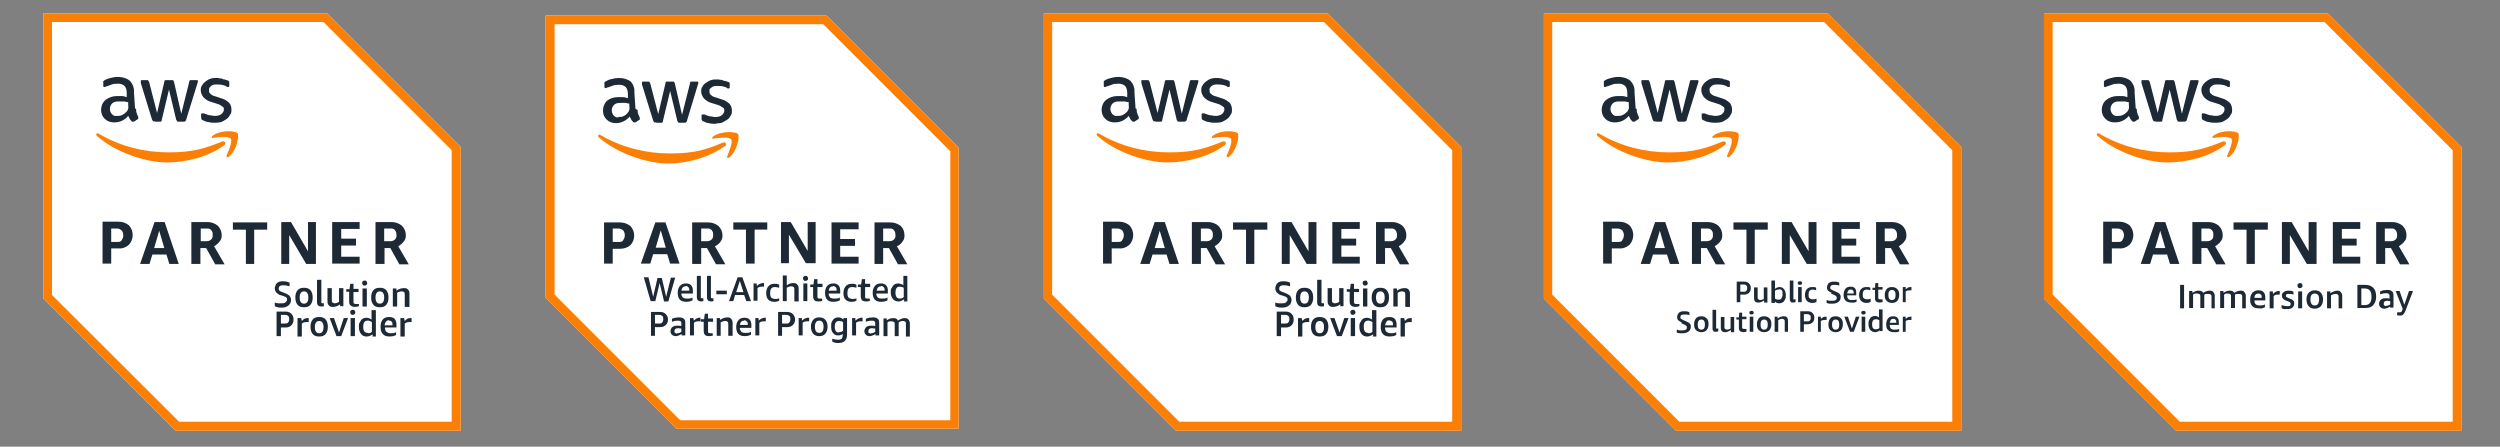
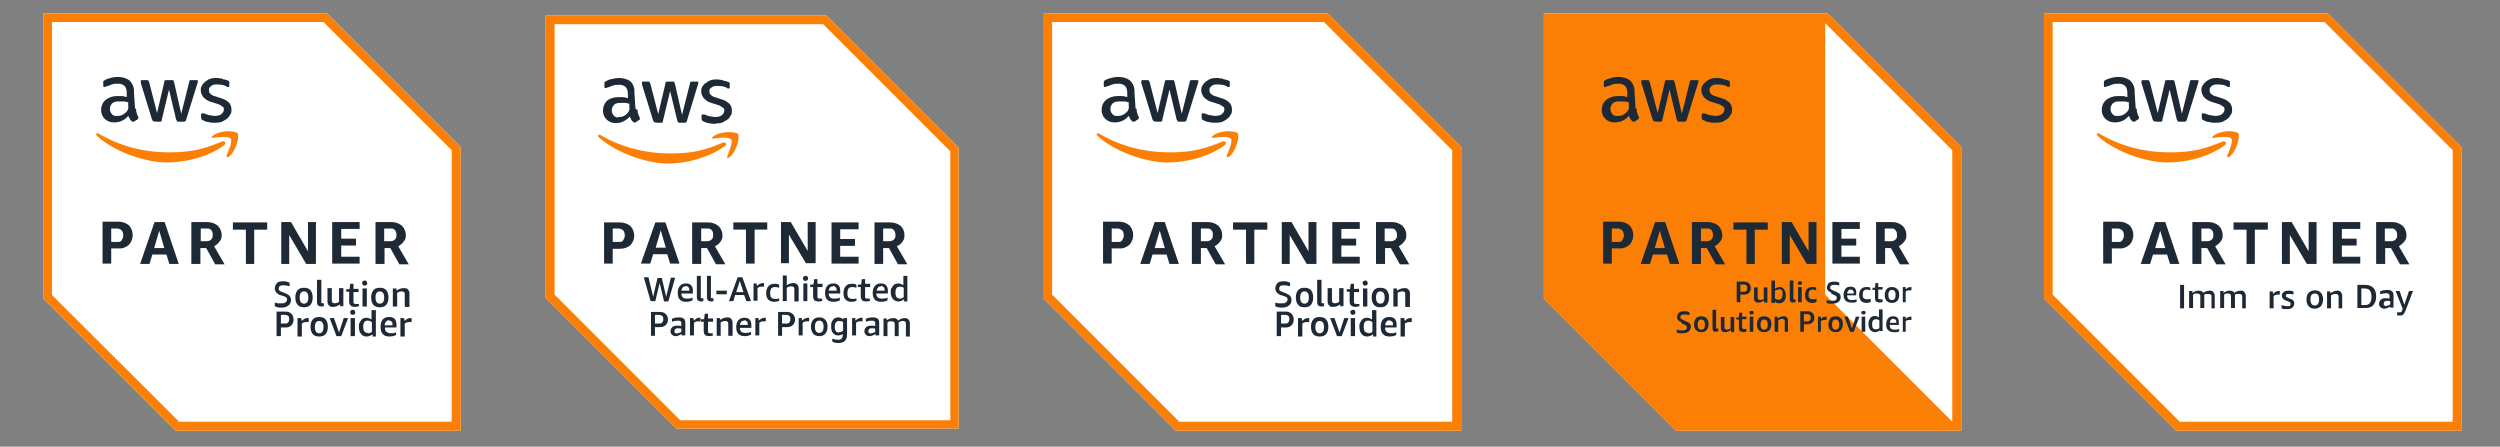
<svg xmlns="http://www.w3.org/2000/svg" id="Layer_1" version="1.1" viewBox="0 0 692.4 123.7">
  <rect x="0" y="0" width="692.4" height="123.7" fill="#808080" stroke="none" />
  <defs>
    <style>
      .st0 {
        fill: #fb7f04;
      }

      .st1 {
        fill: #1e2936;
      }

      .st2 {
        fill: #fff;
      }
    </style>
  </defs>
  <g>
    <path class="st2" d="M506.2,3.7h-78.6v79l36.6,36.6h79V40.7L506.2,3.7ZM506.2,3.7" />
-     <path class="st0" d="M505.2,6.1l35.5,35.5v75.2h-75.6l-35.2-35.2V6.1h75.2M506.2,3.7h-78.6v79l36.6,36.6h79V40.7L506.2,3.7ZM506.2,3.7" />
+     <path class="st0" d="M505.2,6.1l35.5,35.5v75.2l-35.2-35.2V6.1h75.2M506.2,3.7h-78.6v79l36.6,36.6h79V40.7L506.2,3.7ZM506.2,3.7" />
    <path class="st1" d="M446.4,68.8v4.2h-2.4v-11.6h4.4c1.1,0,2,.3,2.9,1,1.4,1.5,1.4,3.9,0,5.4-.8.7-1.8,1.1-2.9,1h-2ZM446.4,67h1.7c.5,0,1,0,1.2-.5.6-.8.6-1.9,0-2.7-.4-.3-.8-.5-1.2-.5h-1.7v3.7ZM462.5,73.1l-.8-2.6h-3.9l-.8,2.6h-2.6l4-11.6h2.8l3.9,11.6h-2.7ZM458.2,68.7h2.9l-1.4-4.8-1.4,4.8ZM468.6,73.1v-11.6h4.4c1.1,0,2,.3,2.9,1,.7.7,1.1,1.6,1.1,2.6s-.2,1.3-.6,1.8c-.4.6-1,1-1.5,1.3l2.9,5h-2.6l-2.5-4.5h-1.6v4.4h-2.4ZM471,66.8h1.7c.9,0,1.6-.5,1.7-1.3v-.5c.1-.9-.5-1.6-1.2-1.7h-2.1v3.6h0ZM483.7,73.1v-9.5h-3.6v-2h9.5v2h-3.6v9.5h-2.4ZM495.7,65.1v8h-2.2v-11.6h2.7l4.7,8.1v-8.1h2.2v11.6h-2.7l-4.7-8ZM507.5,73.1v-11.6h7.6v1.9h-5.1v2.7h4.1v1.9h-4.1v3.1h5.1v1.9h-7.6ZM519.6,73.1v-11.6h4.4c1.1,0,2,.3,2.9,1,.7.7,1.1,1.6,1.1,2.6s-.2,1.3-.6,1.8c-.4.6-1,1-1.5,1.3l2.9,5h-2.6l-2.5-4.5h-1.6v4.4h-2.4ZM522,66.8h1.7c.9,0,1.6-.5,1.7-1.3v-.5c0-.9-.5-1.6-1.2-1.7h-2.2v3.6ZM522,66.8" />
    <path class="st1" d="M453.3,30.2c0,.4,0,.8.2,1.2,0,.3.3.7.4,1,0,.1,0,.2,0,.3,0,.2,0,.3-.3.4l-.9.6h-.3c-.2,0-.3,0-.4-.2-.2-.2-.4-.4-.5-.6,0-.2-.3-.5-.4-.8-1,1.2-2.3,1.8-3.9,1.8-1,0-1.9-.3-2.6-1-.7-.7-1-1.5-1-2.5s.4-2,1.2-2.7c.9-.7,2-1.1,3.2-1.1s1,0,1.3,0c.5,0,1,.2,1.4.3v-1c0-.8-.1-1.5-.6-2.1-.6-.5-1.3-.7-2.1-.6-.5,0-1,0-1.4.2s-1,.3-1.4.5c-.2,0-.3,0-.5.2h-.2c-.2,0-.3-.1-.3-.4v-.7c0-.2,0-.3,0-.5,0,0,.2-.2.4-.3.5-.3,1.1-.5,1.6-.6.7-.2,1.3-.3,2-.3,1.2,0,2.4.3,3.4,1.1.8.9,1.2,2,1.1,3.2l.3,4.4ZM448,32.1c.5,0,.9,0,1.3-.2.5-.2.9-.5,1.3-.9.2-.2.4-.5.5-.9s0-.8,0-1.2v-.6c-.4,0-.8-.2-1.2-.2-.4,0-.8,0-1.3,0-.7,0-1.3,0-1.9.5-.8.8-.9,2-.2,2.9.4.5.9.7,1.3.6h0ZM458.5,33.6c-.2,0-.4,0-.5,0,0,0-.2-.3-.3-.5l-3.1-10.1c0-.2,0-.4,0-.5,0-.2,0-.3.2-.3h1.3c.2,0,.4,0,.5,0,0,.1.2.3.3.5l2.2,8.6,2-8.6c0-.2,0-.4.3-.5.2,0,.4,0,.5,0h1.1c.2,0,.4,0,.5,0s.2.3.3.5l2,8.8,2.2-8.8c0-.2,0-.4.3-.5.2,0,.3,0,.5,0h1.3c.2,0,.3,0,.3.2h0v.3c0,0-.1.2-.1.3l-3.1,10c0,.2,0,.4-.3.5,0,.2-.3.2-.5.2h-1.2c-.2,0-.4,0-.5,0,0-.2-.2-.3-.3-.5l-2-8.4-2,8.4c0,.2,0,.4-.3.5,0,0-.3,0-.4,0h-1.2ZM475.3,34c-.7,0-1.3,0-2-.2-.5,0-1.1-.3-1.5-.5-.3,0-.5-.4-.5-.8v-.7c0-.3,0-.4.3-.4h.2c0,0,.2,0,.3,0,.5.2,1,.4,1.4.5.5,0,1.1.2,1.5.2s1.3,0,1.9-.5c.4-.3.7-.8.7-1.2s0-.7-.4-.9c-.4-.3-.9-.6-1.3-.7l-1.9-.6c-.8-.2-1.5-.7-2.1-1.3-.4-.6-.7-1.2-.7-1.9s.1-1,.4-1.4c.2-.4.6-.8,1-1.1.4-.3.9-.6,1.3-.7.6-.2,1.1-.2,1.6-.2s.6,0,.9.1c.3,0,.6,0,.9.2s.5,0,.8.2c.2.1.4.1.6.2.2,0,.3.2.4.3,0,.1,0,.3,0,.5v.6c0,.3,0,.4-.3.4s-.4,0-.5-.2c-.8-.4-1.6-.5-2.5-.5s-1.2,0-1.7.4-.7.7-.6,1.2c0,.4,0,.7.4,1,.4.4.9.6,1.4.7l1.8.6c.8.2,1.4.7,2,1.2.4.5.6,1.2.6,1.8s0,1.1-.4,1.5c-.2.5-.6.9-1,1.2-.4.3-1,.6-1.4.8-.4.1-1.1.2-1.6.2h0ZM475.3,34" />
    <path class="st0" d="M477.7,40.2c-4.3,3.2-10.5,4.8-15.9,4.8s-14.1-2.6-19.4-7.4c-.4-.4,0-.9.5-.6,5.9,3.5,12.6,5.2,19.4,5.2s10.1-1.1,14.8-3c.7-.3,1.3.5.6,1h0ZM478.4,43.1c-.2.4.2.6.6.3,2.3-1.9,2.9-6,2.4-6.5-.5-.6-4.5-1.1-6.9.7-.4.3-.3.7,0,.6,1.3-.2,4.4-.6,5,.2.6.8-.7,3.6-1.2,4.8h0ZM478.4,43.1" />
    <g>
      <path class="st1" d="M482,81.6v2.1h-1v-5.7h2.1c.6,0,1,.2,1.3.5.3.3.5.7.5,1.3s-.2,1-.5,1.3c-.3.3-.8.5-1.3.5h-1.1ZM482,80.8h1c.3,0,.5,0,.7-.3.2-.2.2-.4.2-.7s0-.6-.2-.7c-.2-.2-.4-.3-.7-.3h-1v2Z" />
      <path class="st1" d="M488.6,83.7v-.5c-.6.4-1.1.6-1.6.6s-.7-.1-.9-.3c-.2-.2-.3-.5-.3-.9v-3h1v2.7c0,.3,0,.5.2.6s.3.2.5.2.7-.1,1-.3v-3.2h1v4.2h-.8Z" />
      <path class="st1" d="M490.6,83.7v-6h1v2.3c.4-.3.8-.5,1.3-.5s.9.2,1.2.6c.3.4.5.9.5,1.6s0,.8-.2,1.2c-.1.3-.3.6-.6.8-.3.2-.6.3-.9.3s-.5,0-.7-.1c-.2,0-.4-.2-.6-.4v.4h-.9ZM492.6,80.2c-.4,0-.7.1-1,.3v2.2c.3.2.6.3,1,.3s.6-.1.8-.4.3-.6.3-1.1,0-.8-.2-1.1c-.2-.2-.4-.3-.8-.3Z" />
      <path class="st1" d="M497.2,83.7c-.2,0-.4.1-.6.1s-.6,0-.7-.3c-.2-.2-.2-.4-.2-.8v-5h1v4.9c0,.1,0,.2,0,.3,0,0,.1,0,.3,0s.2,0,.3,0v.7Z" />
      <path class="st1" d="M498.5,78.9c-.2,0-.3,0-.4-.1-.1,0-.2-.2-.2-.4s0-.3.2-.4c.1,0,.2-.1.4-.1s.3,0,.4.1c.1,0,.2.2.2.4s0,.3-.2.4c-.1,0-.2.1-.4.1ZM498,83.7v-4.2h1v4.2h-1Z" />
      <path class="st1" d="M503.1,83.6c-.3.2-.7.3-1.2.3-.6,0-1.1-.2-1.5-.6-.3-.4-.5-.9-.5-1.6s.2-1.2.5-1.6c.4-.4.8-.6,1.5-.6s.8,0,1.1.2v.7c-.4-.1-.7-.2-.9-.2-.4,0-.7.1-.9.3-.2.2-.3.6-.3,1h0c0,.6,0,.9.3,1.1.2.2.5.3.9.3s.6,0,1-.2v.7Z" />
      <path class="st1" d="M507.3,81.1c-.5-.2-.8-.4-1-.6s-.3-.5-.3-.9.2-.9.5-1.2c.4-.3.8-.4,1.4-.4s1,0,1.5.3v.8c-.5-.2-1-.2-1.4-.2-.7,0-1.1.2-1.1.7s0,.3.2.5.4.2.7.4l.7.3c.5.2.8.4,1,.6s.3.5.3.9c0,.5-.2,1-.6,1.3s-.9.5-1.6.5-.6,0-.9,0c-.3,0-.5-.1-.8-.2v-.8c.3,0,.5.2.8.2.3,0,.5,0,.8,0,.4,0,.7,0,.9-.2.2-.1.3-.3.3-.6s0-.3-.2-.5-.3-.2-.7-.4l-.7-.3Z" />
      <path class="st1" d="M511.6,81.9c0,.4.1.7.3.9.2.2.5.3,1,.3s.8,0,1.3-.2v.7c-.2,0-.4.2-.7.2-.3,0-.5,0-.8,0-.7,0-1.2-.2-1.6-.6-.4-.4-.5-.9-.5-1.6s.2-1.2.5-1.6.8-.6,1.4-.6.9.1,1.2.4c.3.3.4.7.4,1.2s0,.5,0,.8h-2.6ZM512.6,80.2c-.3,0-.5,0-.7.3s-.3.5-.3.8h1.8c0-.4,0-.7-.2-.8-.1-.2-.3-.3-.6-.3Z" />
      <path class="st1" d="M518.1,83.6c-.3.2-.7.3-1.2.3-.6,0-1.1-.2-1.5-.6-.3-.4-.5-.9-.5-1.6s.2-1.2.5-1.6c.4-.4.8-.6,1.5-.6s.8,0,1.1.2v.7c-.4-.1-.7-.2-.9-.2-.4,0-.7.1-.9.3-.2.2-.3.6-.3,1h0c0,.6,0,.9.3,1.1.2.2.5.3.9.3s.6,0,1-.2v.7Z" />
      <path class="st1" d="M521.5,83.6c-.3.1-.6.2-.9.2s-.7-.1-1-.3c-.2-.2-.3-.5-.3-.9v-2.3h-.7v-.6h.7c0-.1.1-1.3.1-1.3h.8v1.1h1.2v.7h-1.2v2.2c0,.2,0,.3.1.4,0,0,.2.1.5.1s.4,0,.6,0v.7Z" />
      <path class="st1" d="M524,83.9c-.6,0-1.1-.2-1.5-.6-.4-.4-.5-.9-.5-1.6s.2-1.2.5-1.6.8-.6,1.5-.6,1.1.2,1.5.6c.4.4.5.9.5,1.6s-.2,1.2-.5,1.6c-.4.4-.8.6-1.5.6ZM524,83.1c.7,0,1-.5,1-1.4s-.3-1.4-1-1.4-1,.5-1,1.4.3,1.4,1,1.4Z" />
      <path class="st1" d="M527,83.7v-4.2h.8v.6c.3-.2.6-.4.7-.5.2,0,.4-.1.6-.1s.2,0,.3,0v.9c-.2,0-.3,0-.5,0-.4,0-.8.1-1.1.3v3h-1Z" />
      <path class="st1" d="M465.8,89.3c-.5-.2-.8-.4-1-.6s-.3-.5-.3-.9.2-.9.5-1.2c.4-.3.8-.4,1.4-.4s1,0,1.5.3v.8c-.5-.2-1-.2-1.4-.2-.7,0-1.1.2-1.1.7s0,.3.2.5.4.2.7.4l.7.3c.5.2.8.4,1,.6s.3.5.3.9c0,.5-.2,1-.6,1.3s-.9.5-1.6.5-.6,0-.9,0c-.3,0-.5-.1-.8-.2v-.8c.3,0,.5.2.8.2.3,0,.5,0,.8,0,.4,0,.7,0,.9-.2.2-.1.3-.3.3-.6s0-.3-.2-.5-.3-.2-.7-.4l-.7-.3Z" />
      <path class="st1" d="M471.2,92c-.6,0-1.1-.2-1.5-.6-.4-.4-.5-.9-.5-1.6s.2-1.2.5-1.6.8-.6,1.5-.6,1.1.2,1.5.6c.4.4.5.9.5,1.6s-.2,1.2-.5,1.6c-.4.4-.8.6-1.5.6ZM471.2,91.3c.7,0,1-.5,1-1.4s-.3-1.4-1-1.4-1,.5-1,1.4.3,1.4,1,1.4Z" />
      <path class="st1" d="M475.8,91.8c-.2,0-.4.1-.6.1s-.6,0-.7-.3c-.2-.2-.2-.4-.2-.8v-5h1v4.9c0,.1,0,.2,0,.3,0,0,.1,0,.3,0s.2,0,.3,0v.7Z" />
      <path class="st1" d="M479.4,91.9v-.5c-.6.4-1.1.6-1.6.6s-.7-.1-.9-.3c-.2-.2-.3-.5-.3-.9v-3h1v2.7c0,.3,0,.5.2.6s.3.2.5.2.7-.1,1-.3v-3.2h1v4.2h-.8Z" />
      <path class="st1" d="M483.8,91.8c-.3.1-.6.2-.9.2s-.7-.1-1-.3c-.2-.2-.3-.5-.3-.9v-2.3h-.7v-.6h.7c0-.1.1-1.3.1-1.3h.8v1.1h1.2v.7h-1.2v2.2c0,.2,0,.3.1.4,0,0,.2.1.5.1s.4,0,.6,0v.7Z" />
      <path class="st1" d="M485.1,87.1c-.2,0-.3,0-.4-.1-.1,0-.2-.2-.2-.4s0-.3.2-.4c.1,0,.2-.1.4-.1s.3,0,.4.1c.1,0,.2.2.2.4s0,.3-.2.4c-.1,0-.2.1-.4.1ZM484.6,91.9v-4.2h1v4.2h-1Z" />
      <path class="st1" d="M488.6,92c-.6,0-1.1-.2-1.5-.6-.4-.4-.5-.9-.5-1.6s.2-1.2.5-1.6.8-.6,1.5-.6,1.1.2,1.5.6c.4.4.5.9.5,1.6s-.2,1.2-.5,1.6c-.4.4-.8.6-1.5.6ZM488.6,91.3c.7,0,1-.5,1-1.4s-.3-1.4-1-1.4-1,.5-1,1.4.3,1.4,1,1.4Z" />
      <path class="st1" d="M494.3,91.9v-2.8c0-.3,0-.5-.2-.6-.1-.1-.3-.2-.5-.2-.4,0-.7.1-1.1.4v3.2h-1v-4.2h.8v.5c.6-.4,1.1-.6,1.7-.6s.7.1.9.3c.2.2.3.5.3.9v3.1h-1Z" />
      <path class="st1" d="M499.6,89.8v2.1h-1v-5.7h2.1c.6,0,1,.2,1.3.5.3.3.5.7.5,1.3s-.2,1-.5,1.3c-.3.3-.8.5-1.3.5h-1.1ZM499.6,89h1c.3,0,.5,0,.7-.3.2-.2.2-.4.2-.7s0-.6-.2-.7c-.2-.2-.4-.3-.7-.3h-1v2Z" />
      <path class="st1" d="M503.5,91.9v-4.2h.8v.6c.3-.2.6-.4.7-.5.2,0,.4-.1.6-.1s.2,0,.3,0v.9c-.2,0-.3,0-.5,0-.4,0-.8.1-1.1.3v3h-1Z" />
      <path class="st1" d="M508.4,92c-.6,0-1.1-.2-1.5-.6-.4-.4-.5-.9-.5-1.6s.2-1.2.5-1.6.8-.6,1.5-.6,1.1.2,1.5.6c.4.4.5.9.5,1.6s-.2,1.2-.5,1.6c-.4.4-.8.6-1.5.6ZM508.4,91.3c.7,0,1-.5,1-1.4s-.3-1.4-1-1.4-1,.5-1,1.4.3,1.4,1,1.4Z" />
      <path class="st1" d="M512.4,91.9l-1.6-4.2h1l1.1,3.3,1.1-3.3h1l-1.6,4.2h-.9Z" />
      <path class="st1" d="M516.1,87.1c-.2,0-.3,0-.4-.1-.1,0-.2-.2-.2-.4s0-.3.2-.4c.1,0,.2-.1.4-.1s.3,0,.4.1c.1,0,.2.2.2.4s0,.3-.2.4c-.1,0-.2.1-.4.1ZM515.6,91.9v-4.2h1v4.2h-1Z" />
      <path class="st1" d="M520.7,91.9v-.4c-.5.3-.9.5-1.4.5s-.9-.2-1.3-.6c-.3-.4-.5-.9-.5-1.6s0-.8.2-1.2.3-.6.6-.8c.3-.2.6-.3.9-.3s.8.1,1.2.4v-2.2h1v6h-.8ZM519.6,91.2c.3,0,.6-.1.9-.3v-2.2c-.3-.2-.6-.3-.9-.3s-.6.1-.8.3c-.2.2-.3.6-.3,1.1,0,1,.3,1.4,1,1.4Z" />
      <path class="st1" d="M523.4,90.1c0,.4.1.7.3.9.2.2.5.3,1,.3s.8,0,1.3-.2v.7c-.2,0-.4.2-.7.2-.3,0-.5,0-.8,0-.7,0-1.2-.2-1.6-.6-.4-.4-.5-.9-.5-1.6s.2-1.2.5-1.6.8-.6,1.4-.6.9.1,1.2.4c.3.3.4.7.4,1.2s0,.5,0,.8h-2.6ZM524.4,88.3c-.3,0-.5,0-.7.3s-.3.5-.3.8h1.8c0-.4,0-.7-.2-.8-.1-.2-.3-.3-.6-.3Z" />
      <path class="st1" d="M527,91.9v-4.2h.8v.6c.3-.2.6-.4.7-.5.2,0,.4-.1.6-.1s.2,0,.3,0v.9c-.2,0-.3,0-.5,0-.4,0-.8.1-1.1.3v3h-1Z" />
    </g>
  </g>
  <g>
    <path class="st2" d="M228.9,4.3h-77.8v78.2l36.2,36.2h78.2V40.9L228.9,4.3ZM228.9,4.3" />
    <path class="st0" d="M228,6.7l35.2,35.2v74.5h-74.8l-34.8-34.8V6.7h74.5M228.9,4.3h-77.8v78.2l36.2,36.2h78.2V40.9L228.9,4.3ZM228.9,4.3" />
    <path class="st1" d="M169.7,68.8v4.2h-2.4v-11.4h4.4c1,0,2,.3,2.9,1,1.4,1.5,1.4,3.8,0,5.3-.8.7-1.8,1-2.9,1h-2ZM169.7,67h1.7c.5,0,1,0,1.2-.5.6-.8.6-1.9,0-2.7-.4-.3-.8-.5-1.2-.5h-1.7v3.6ZM185.6,73l-.8-2.6h-3.9l-.8,2.6h-2.6l4-11.4h2.8l3.9,11.4h-2.7ZM181.5,68.6h2.9l-1.4-4.8-1.4,4.8ZM191.7,73v-11.4h4.4c1.1,0,2,.3,2.9,1,.7.7,1.1,1.6,1.1,2.6s-.2,1.2-.6,1.8c-.4.6-1,1-1.5,1.2l2.9,5h-2.6l-2.5-4.5h-1.6v4.4h-2.4ZM194.1,66.8h1.7c.9,0,1.6-.5,1.7-1.3v-.5c.1-.9-.5-1.6-1.2-1.7h-2.1v3.5h0ZM206.6,73v-9.4h-3.5v-2h9.4v2h-3.5v9.4h-2.4ZM218.5,65v7.9h-2.2v-11.4h2.7l4.7,8v-8h2.2v11.4h-2.7l-4.7-7.9ZM230.3,73v-11.4h7.5v1.9h-5.1v2.7h4.1v1.9h-4.1v3h5.1v1.9h-7.5ZM242.2,73v-11.4h4.4c1,0,2,.3,2.9,1,.7.7,1,1.6,1,2.6s-.2,1.2-.6,1.8-1,1-1.5,1.2l2.9,5h-2.6l-2.5-4.5h-1.6v4.4h-2.4ZM244.6,66.8h1.7c.9,0,1.6-.5,1.7-1.3v-.5c0-.9-.5-1.6-1.2-1.7h-2.2v3.5ZM244.6,66.8" />
    <path class="st1" d="M176.6,30.5c0,.4,0,.8.2,1.1,0,.3.3.7.4,1,0,.1,0,.2,0,.3,0,.2,0,.3-.3.4l-.9.6h-.3c-.2,0-.3,0-.4-.2-.2-.2-.4-.4-.5-.6,0-.2-.3-.5-.4-.8-1,1.1-2.3,1.8-3.8,1.8-1,0-1.9-.3-2.6-1-.7-.7-1-1.5-1-2.5s.4-2,1.1-2.7c.9-.7,2-1,3.1-1s1,0,1.3,0c.5,0,1,.2,1.4.3v-1c0-.8-.1-1.5-.6-2.1-.6-.5-1.3-.7-2.1-.6-.5,0-1,0-1.4.2s-1,.3-1.4.5c-.2,0-.3,0-.5.2h-.2c-.2,0-.3-.1-.3-.4v-.7c0-.2,0-.3,0-.5,0,0,.2-.2.4-.3.5-.3,1-.5,1.6-.6.7-.2,1.3-.3,2-.3,1.2,0,2.4.3,3.3,1,.8.9,1.1,2,1,3.1l.3,4.4ZM171.3,32.4c.5,0,.9,0,1.3-.2.5-.2.9-.5,1.2-.9.2-.2.4-.5.5-.9s0-.8,0-1.1v-.6c-.4,0-.8-.2-1.1-.2-.4,0-.8,0-1.2,0-.7,0-1.3,0-1.9.5-.8.8-.9,2-.2,2.9.4.5.9.7,1.3.6h0ZM181.7,33.9c-.2,0-.4,0-.5,0,0,0-.2-.3-.3-.5l-3.1-10c0-.2,0-.4,0-.5,0-.2,0-.3.2-.3h1.3c.2,0,.4,0,.5,0,0,.1.2.3.3.5l2.2,8.5,2-8.5c0-.2,0-.4.3-.5.2,0,.4,0,.5,0h1c.2,0,.4,0,.5,0s.2.3.3.5l2,8.7,2.2-8.7c0-.2,0-.4.3-.5.2,0,.3,0,.5,0h1.2c.2,0,.3,0,.3.2h0v.3c0,0-.1.2-.1.3l-3,9.9c0,.2,0,.4-.3.5,0,.2-.3.2-.5.2h-1.1c-.2,0-.4,0-.5,0,0-.2-.2-.3-.3-.5l-2-8.3-2,8.3c0,.2,0,.4-.3.5,0,0-.3,0-.4,0h-1.1ZM198.3,34.3c-.7,0-1.3,0-2-.2-.5,0-1-.3-1.5-.5-.3,0-.5-.4-.5-.8v-.7c0-.3,0-.4.3-.4h.2c0,0,.2,0,.3,0,.5.2,1,.4,1.4.5.5,0,1,.2,1.5.2s1.3,0,1.9-.5c.4-.3.7-.8.7-1.2s0-.7-.4-.9c-.4-.3-.9-.6-1.3-.7l-1.9-.6c-.8-.2-1.5-.7-2.1-1.3-.4-.6-.7-1.2-.7-1.9s.1-1,.4-1.4c.2-.4.6-.8,1-1,.4-.3.9-.6,1.3-.7.6-.2,1-.2,1.6-.2s.6,0,.9.1c.3,0,.6,0,.9.2s.5,0,.8.2c.2.1.4.1.6.2.2,0,.3.2.4.3,0,.1,0,.3,0,.5v.6c0,.3,0,.4-.3.4s-.4,0-.5-.2c-.8-.4-1.6-.5-2.5-.5s-1.1,0-1.7.4-.7.7-.6,1.1c0,.4,0,.7.4,1,.4.4.9.6,1.4.7l1.8.6c.8.2,1.4.7,2,1.2.4.5.6,1.1.6,1.8s0,1-.4,1.5c-.2.5-.6.9-1,1.1-.4.3-1,.6-1.4.8-.4.1-1,.2-1.6.2h0ZM198.3,34.3" />
    <path class="st0" d="M200.7,40.5c-4.3,3.1-10.4,4.8-15.7,4.8s-13.9-2.6-19.2-7.3c-.4-.4,0-.9.5-.6,5.8,3.4,12.5,5.1,19.2,5.1s10-1,14.7-3c.7-.3,1.3.5.6,1h0ZM201.4,43.3c-.2.4.2.6.6.3,2.3-1.9,2.9-5.9,2.4-6.5-.5-.6-4.5-1-6.9.7-.4.3-.3.7,0,.6,1.3-.2,4.4-.6,5,.2.6.8-.7,3.5-1.1,4.8h0ZM201.4,43.3" />
    <path class="st1" d="M183.9,83.4l-1.2-5-1.2,5h-1.3l-1.9-6.6h1.3l1.3,5.4,1.2-5.2h1.2l1.2,5.2,1.3-5.3h1.2l-1.9,6.6h-1.3ZM183.9,83.4" />
    <path class="st1" d="M188.7,81.3c0,.5.2.8.4,1.1.3.2.6.3,1.2.3s1,0,1.5-.3v.8c-.2.1-.5.2-.8.3-.3,0-.6.1-.9.1-.8,0-1.4-.2-1.8-.6-.4-.4-.6-1.1-.6-1.9s.2-1.4.6-1.9c.4-.5,1-.7,1.7-.7s1.1.2,1.4.5c.3.3.5.8.5,1.4s0,.6,0,.9h-3.1ZM189.9,79.3c-.3,0-.6.1-.8.3-.2.2-.3.5-.4.9h2.2c0-.5,0-.8-.3-1-.2-.2-.4-.3-.7-.3h0ZM189.9,79.3" />
    <path class="st1" d="M194.9,83.4c-.2,0-.5.1-.7.1s-.7-.1-.9-.3c-.2-.2-.3-.5-.3-.9v-5.9h1.1v5.8c0,.2,0,.3,0,.3,0,0,.2.1.3.1s.2,0,.4,0v.8ZM194.9,83.4" />
    <path class="st1" d="M197.7,83.4c-.2,0-.5.1-.7.1s-.7-.1-.9-.3c-.2-.2-.3-.5-.3-.9v-5.9h1.1v5.8c0,.2,0,.3,0,.3,0,0,.2.1.3.1s.2,0,.4,0v.8ZM197.7,83.4" />
    <rect class="st1" x="198.4" y="80.5" width="2.9" height="1" />
    <path class="st1" d="M206.7,83.4l-.6-1.7h-2.5l-.5,1.7h-1.2l2.4-6.6h1.3l2.4,6.6h-1.2ZM203.9,80.9h2l-1-3.1-1,3.1ZM203.9,80.9" />
    <path class="st1" d="M208.7,83.4v-4.9h.9v.7c.4-.3.6-.5.9-.6.2-.1.5-.2.7-.2s.2,0,.4,0v1c-.2,0-.4,0-.6,0-.5,0-.9.1-1.2.4v3.5h-1.1ZM208.7,83.4" />
    <path class="st1" d="M215.8,83.3c-.4.2-.8.3-1.3.3-.7,0-1.3-.2-1.7-.6-.4-.4-.6-1-.6-1.8s.2-1.4.6-1.9c.4-.5,1-.7,1.7-.7s.9,0,1.3.3v.8c-.4-.1-.8-.2-1.1-.2-.5,0-.8.1-1.1.4-.2.3-.3.7-.3,1.2h0c0,.7.1,1.1.3,1.3.2.2.6.4,1.1.4s.7,0,1.1-.2v.8ZM215.8,83.3" />
    <path class="st1" d="M220,83.4v-3.2c0-.3,0-.5-.2-.7-.1-.1-.3-.2-.6-.2-.4,0-.8.1-1.3.4v3.7h-1.1v-7.1h1.1v2.7c.6-.4,1.2-.6,1.8-.6s.8.1,1.1.4c.2.2.4.6.4,1.1v3.6h-1.1ZM220,83.4" />
    <path class="st1" d="M222.5,83.4v-4.9h1.1v4.9h-1.1ZM223.1,77.8c-.2,0-.4,0-.5-.2-.1-.1-.2-.3-.2-.5s0-.4.2-.5c.1-.1.3-.2.5-.2s.4,0,.5.2c.1.1.2.3.2.5s0,.4-.2.5c-.1.1-.3.2-.5.2h0ZM223.1,77.8" />
    <path class="st1" d="M227.8,83.3c-.3.1-.7.2-1.1.2s-.9-.1-1.1-.3c-.2-.2-.4-.6-.4-1.1v-2.6h-.8v-.7h.9c0-.1.2-1.5.2-1.5h.9v1.3h1.4v.9h-1.4v2.6c0,.2,0,.4.1.5.1,0,.3.1.5.1s.5,0,.7,0v.8ZM227.8,83.3" />
    <path class="st1" d="M229.5,81.3c0,.5.2.8.4,1.1.3.2.6.3,1.2.3s1,0,1.5-.3v.8c-.2.1-.5.2-.8.3-.3,0-.6.1-.9.1-.8,0-1.4-.2-1.8-.6-.4-.4-.6-1.1-.6-1.9s.2-1.4.6-1.9c.4-.5,1-.7,1.7-.7s1.1.2,1.4.5c.3.3.5.8.5,1.4s0,.6,0,.9h-3.1ZM230.7,79.3c-.3,0-.6.1-.8.3-.2.2-.3.5-.4.9h2.2c0-.5,0-.8-.3-1-.2-.2-.4-.3-.7-.3h0ZM230.7,79.3" />
    <path class="st1" d="M237.2,83.3c-.4.2-.8.3-1.3.3-.7,0-1.3-.2-1.7-.6-.4-.4-.6-1-.6-1.8s.2-1.4.6-1.9c.4-.5,1-.7,1.7-.7s.9,0,1.3.3v.8c-.4-.1-.8-.2-1.1-.2-.5,0-.8.1-1.1.4-.2.3-.3.7-.3,1.2h0c0,.7.1,1.1.3,1.3.2.2.6.4,1.1.4s.7,0,1.1-.2v.8ZM237.2,83.3" />
    <path class="st1" d="M241,83.3c-.3.1-.7.2-1.1.2s-.9-.1-1.1-.3c-.2-.2-.4-.6-.4-1.1v-2.6h-.8v-.7h.9c0-.1.2-1.5.2-1.5h.9v1.3h1.4v.9h-1.4v2.6c0,.2,0,.4.1.5.1,0,.3.1.5.1s.5,0,.7,0v.8ZM241,83.3" />
    <path class="st1" d="M242.7,81.3c0,.5.2.8.4,1.1.3.2.6.3,1.2.3s1,0,1.5-.3v.8c-.2.1-.5.2-.8.3-.3,0-.6.1-.9.1-.8,0-1.4-.2-1.8-.6-.4-.4-.6-1.1-.6-1.9s.2-1.4.6-1.9c.4-.5,1-.7,1.7-.7s1.1.2,1.4.5c.3.3.5.8.5,1.4s0,.6,0,.9h-3.1ZM244,79.3c-.3,0-.6.1-.8.3-.2.2-.3.5-.4.9h2.2c0-.5,0-.8-.3-1-.2-.2-.4-.3-.7-.3h0ZM244,79.3" />
    <path class="st1" d="M250.4,83.4v-.5c-.6.4-1.1.6-1.6.6s-1.1-.2-1.5-.7c-.4-.5-.6-1.1-.6-1.8s0-1,.3-1.3c.2-.4.4-.7.7-.9.3-.2.7-.3,1.1-.3s1,.2,1.4.5v-2.6h1.1v7.1h-1ZM249.2,82.7c.4,0,.7-.1,1.1-.4v-2.6c-.3-.2-.7-.3-1.1-.3s-.7.1-.9.4c-.2.3-.3.7-.3,1.2,0,1.1.4,1.7,1.2,1.7h0ZM249.2,82.7" />
    <path class="st1" d="M181.4,90.5v2.5h-1.1v-6.6h2.5c.7,0,1.2.2,1.6.6.4.4.6.9.6,1.5s-.2,1.1-.6,1.5c-.4.4-.9.6-1.6.6h-1.3ZM181.4,89.6h1.2c.4,0,.6,0,.8-.3.2-.2.3-.5.3-.9s0-.7-.3-.9c-.2-.2-.5-.3-.8-.3h-1.2v2.3ZM181.4,89.6" />
    <path class="st1" d="M188.8,93v-.5c-.3.2-.6.3-.8.4-.3.1-.5.2-.8.2-.4,0-.8-.1-1.1-.4-.3-.3-.4-.6-.4-1s.2-.8.5-1.1c.3-.3.8-.4,1.4-.4s.7,0,1.1.1v-.6c0-.3,0-.6-.2-.7-.1-.1-.4-.2-.7-.2-.5,0-1.1.1-1.7.3v-.8c.2-.1.5-.2.9-.3.3,0,.7-.1,1-.1.6,0,1.1.1,1.4.4.3.2.4.6.4,1.2v3.4h-.9ZM187.5,92.3c.2,0,.4,0,.6-.1.2,0,.4-.2.6-.3v-.9c-.3,0-.6-.1-.9-.1-.7,0-1,.3-1,.8s0,.4.2.5c.1.1.3.2.5.2h0ZM187.5,92.3" />
    <path class="st1" d="M191.1,93v-4.9h.9l.2.7c.3-.3.5-.5.7-.6.2-.1.5-.2.7-.2s.2,0,.4,0v1c-.2,0-.4,0-.6,0-.5,0-.9.1-1.2.4v3.5h-1.1ZM191.1,93" />
    <path class="st1" d="M197.5,92.9c-.3.1-.7.2-1.1.2s-.9-.1-1.1-.3c-.2-.2-.4-.6-.4-1.1v-2.6h-.8v-.7h.9c0-.1.2-1.5.2-1.5h.9v1.3h1.4v.9h-1.4v2.6c0,.2,0,.4.1.5.1,0,.3.1.5.1s.5,0,.7,0v.8ZM197.5,92.9" />
    <path class="st1" d="M201.7,93v-3.2c0-.3,0-.5-.2-.7-.1-.1-.3-.2-.6-.2-.4,0-.8.1-1.3.4v3.7h-1.1v-4.9h.9v.5c.7-.4,1.3-.7,2-.7s.8.1,1.1.4c.2.2.4.6.4,1.1v3.6h-1.1ZM201.7,93" />
    <path class="st1" d="M204.9,90.8c0,.5.2.8.4,1.1.3.2.6.3,1.2.3s1,0,1.5-.3v.8c-.2.1-.5.2-.8.3-.3,0-.6.1-.9.1-.8,0-1.4-.2-1.8-.6-.4-.4-.6-1.1-.6-1.9s.2-1.4.6-1.9c.4-.5,1-.7,1.7-.7s1.1.2,1.4.5c.3.3.5.8.5,1.4s0,.6,0,.9h-3.1ZM206.1,88.8c-.3,0-.6.1-.8.3-.2.2-.3.5-.4.9h2.2c0-.5,0-.8-.3-1-.2-.2-.4-.3-.7-.3h0ZM206.1,88.8" />
    <path class="st1" d="M209.2,93v-4.9h.9v.7c.4-.3.6-.5.9-.6.2-.1.5-.2.7-.2s.2,0,.4,0v1c-.2,0-.4,0-.6,0-.5,0-.9.1-1.2.4v3.5h-1.1ZM209.2,93" />
    <path class="st1" d="M216.6,90.5v2.5h-1.1v-6.6h2.5c.7,0,1.2.2,1.6.6.4.4.6.9.6,1.5s-.2,1.1-.6,1.5c-.4.4-.9.6-1.6.6h-1.3ZM216.6,89.6h1.2c.4,0,.6,0,.8-.3.2-.2.3-.5.3-.9s0-.7-.3-.9c-.2-.2-.5-.3-.8-.3h-1.2v2.3ZM216.6,89.6" />
    <path class="st1" d="M221.2,93v-4.9h.9v.7c.4-.3.6-.5.9-.6.2-.1.5-.2.7-.2s.2,0,.4,0v1c-.2,0-.4,0-.6,0-.5,0-.9.1-1.2.4v3.5h-1.1ZM221.2,93" />
    <path class="st1" d="M226.9,93.1c-.7,0-1.3-.2-1.7-.7-.4-.5-.6-1.1-.6-1.9s.2-1.4.6-1.9c.4-.5,1-.7,1.7-.7s1.3.2,1.7.7c.4.4.6,1.1.6,1.9s-.2,1.4-.6,1.9c-.4.5-1,.7-1.7.7h0ZM226.9,92.2c.8,0,1.2-.6,1.2-1.7s-.4-1.7-1.2-1.7-1.2.6-1.2,1.7.4,1.7,1.2,1.7h0ZM226.9,92.2" />
    <path class="st1" d="M233.5,92.4c-.4.4-.9.5-1.4.5s-1.1-.2-1.4-.7c-.4-.4-.5-1-.5-1.8s0-.9.2-1.3c.2-.4.4-.7.7-.9.3-.2.7-.3,1.1-.3s1,.2,1.4.6v-.4h1v4.5c0,.8-.2,1.4-.6,1.8-.4.4-1,.6-1.8.6s-1.1-.1-1.7-.4v-.8c.6.2,1.1.3,1.6.3s.8-.1,1-.3c.2-.2.3-.6.3-1.1v-.4ZM232.4,92c.4,0,.7-.1,1.1-.4v-2.4c-.3-.2-.7-.3-1.1-.3s-.7.1-.9.4c-.2.2-.3.6-.3,1.2,0,1.1.4,1.6,1.1,1.6h0ZM232.4,92" />
    <path class="st1" d="M236,93v-4.9h.9v.7c.4-.3.6-.5.9-.6.2-.1.5-.2.7-.2s.2,0,.4,0v1c-.2,0-.4,0-.6,0-.5,0-.9.1-1.2.4v3.5h-1.1ZM236,93" />
    <path class="st1" d="M242.5,93v-.5c-.3.2-.6.3-.8.4-.3.1-.5.2-.8.2-.4,0-.8-.1-1.1-.4-.3-.3-.4-.6-.4-1s.2-.8.5-1.1c.3-.3.8-.4,1.4-.4s.7,0,1.1.1v-.6c0-.3,0-.6-.2-.7-.1-.1-.4-.2-.7-.2-.5,0-1.1.1-1.7.3v-.8c.2-.1.5-.2.9-.3.3,0,.7-.1,1-.1.6,0,1.1.1,1.4.4.3.2.4.6.4,1.2v3.4h-.9ZM241.2,92.3c.2,0,.4,0,.6-.1.2,0,.4-.2.6-.3v-.9c-.3,0-.6-.1-.9-.1-.7,0-1,.3-1,.8s0,.4.2.5c.1.1.3.2.5.2h0ZM241.2,92.3" />
    <path class="st1" d="M250.9,93v-3.3c0-.3,0-.5-.2-.6-.1-.1-.3-.2-.6-.2s-.4,0-.6.1c-.2,0-.4.2-.6.3v3.8h-1.1v-3.3c0-.3,0-.5-.2-.6-.1-.1-.3-.2-.6-.2s-.4,0-.6,0c-.2,0-.4.1-.6.3v3.8h-1.1v-4.9h.9v.5c.4-.2.7-.4,1-.5.3,0,.6-.1.9-.1.6,0,1,.2,1.2.7.6-.4,1.2-.7,1.8-.7s.8.1,1.1.4c.2.2.4.6.4,1.1v3.6h-1.1ZM250.9,93" />
  </g>
  <g>
    <path class="st2" d="M644.7,3.7h-78.6v79l36.6,36.6h79V40.7l-37-37ZM644.7,3.7" />
    <path class="st0" d="M643.8,6.1l35.5,35.5v75.2h-75.6l-35.2-35.2V6.1h75.2M644.7,3.7h-78.6v79l36.6,36.6h79V40.7l-37-37ZM644.7,3.7" />
    <path class="st1" d="M584.9,68.8v4.2h-2.4v-11.6h4.4c1.1,0,2,.3,2.9,1,1.4,1.5,1.4,3.9,0,5.4-.8.7-1.8,1.1-2.9,1h-2ZM584.9,67h1.7c.5,0,1,0,1.2-.5.6-.8.6-1.9,0-2.7-.4-.3-.8-.5-1.2-.5h-1.7v3.7ZM601,73.1l-.8-2.6h-3.9l-.8,2.6h-2.6l4-11.6h2.8l3.9,11.6h-2.7ZM596.8,68.7h2.9l-1.4-4.8-1.4,4.8ZM607.2,73.1v-11.6h4.4c1.1,0,2,.3,2.9,1,.7.7,1.1,1.6,1.1,2.6s-.2,1.3-.6,1.8c-.4.6-1,1-1.5,1.3l2.9,5h-2.6l-2.5-4.5h-1.6v4.4h-2.4ZM609.6,66.8h1.7c.9,0,1.6-.5,1.7-1.3v-.5c.1-.9-.5-1.6-1.2-1.7h-2.1v3.6h0ZM622.2,73.1v-9.5h-3.6v-2h9.5v2h-3.6v9.5h-2.4ZM634.2,65.1v8h-2.2v-11.6h2.7l4.7,8.1v-8.1h2.2v11.6h-2.7l-4.7-8ZM646.1,73.1v-11.6h7.6v1.9h-5.1v2.7h4.1v1.9h-4.1v3.1h5.1v1.9h-7.6ZM658.1,73.1v-11.6h4.4c1.1,0,2,.3,2.9,1,.7.7,1.1,1.6,1.1,2.6s-.2,1.3-.6,1.8-1,1-1.5,1.3l2.9,5h-2.6l-2.5-4.5h-1.6v4.4h-2.4ZM660.5,66.8h1.7c.9,0,1.6-.5,1.7-1.3v-.5c0-.9-.5-1.6-1.2-1.7h-2.2v3.6ZM660.5,66.8" />
    <path class="st1" d="M591.8,30.2c0,.4,0,.8.2,1.2,0,.3.3.7.4,1,0,.1,0,.2,0,.3,0,.2,0,.3-.3.4l-.9.6h-.3c-.2,0-.3,0-.4-.2-.2-.2-.4-.4-.5-.6,0-.2-.3-.5-.4-.8-1,1.2-2.3,1.8-3.9,1.8-1,0-1.9-.3-2.6-1-.7-.7-1-1.5-1-2.5s.4-2,1.2-2.7c.9-.7,2-1.1,3.2-1.1s1,0,1.3,0c.5,0,1,.2,1.4.3v-1c0-.8-.1-1.5-.6-2.1-.6-.5-1.3-.7-2.1-.6-.5,0-1,0-1.4.2s-1,.3-1.4.5c-.2,0-.3,0-.5.2h-.2c-.2,0-.3-.1-.3-.4v-.7c0-.2,0-.3,0-.5,0,0,.2-.2.4-.3.5-.3,1.1-.5,1.6-.6.7-.2,1.3-.3,2-.3,1.2,0,2.4.3,3.4,1.1.8.9,1.2,2,1.1,3.2l.3,4.4ZM586.5,32.1c.5,0,.9,0,1.3-.2.5-.2.9-.5,1.3-.9.2-.2.4-.5.5-.9s0-.8,0-1.2v-.6c-.4,0-.8-.2-1.2-.2-.4,0-.8,0-1.3,0-.7,0-1.3,0-1.9.5-.8.8-.9,2-.2,2.9.4.5.9.7,1.3.6h0ZM597,33.6c-.2,0-.4,0-.5,0,0,0-.2-.3-.3-.5l-3.1-10.1c0-.2,0-.4,0-.5,0-.2,0-.3.2-.3h1.3c.2,0,.4,0,.5,0,0,.1.2.3.3.5l2.2,8.6,2-8.6c0-.2,0-.4.3-.5.2,0,.4,0,.5,0h1.1c.2,0,.4,0,.5,0s.2.3.3.5l2,8.8,2.2-8.8c0-.2,0-.4.3-.5.2,0,.3,0,.5,0h1.3c.2,0,.3,0,.3.2h0v.3c0,0-.1.2-.1.3l-3.1,10c0,.2,0,.4-.3.5,0,.2-.3.2-.5.2h-1.2c-.2,0-.4,0-.5,0,0-.2-.2-.3-.3-.5l-2-8.4-2,8.4c0,.2,0,.4-.3.5,0,0-.3,0-.4,0h-1.2ZM613.8,34c-.7,0-1.3,0-2-.2-.5,0-1.1-.3-1.5-.5-.3,0-.5-.4-.5-.8v-.7c0-.3,0-.4.3-.4h.2c0,0,.2,0,.3,0,.5.2,1,.4,1.4.5.5,0,1.1.2,1.5.2s1.3,0,1.9-.5c.4-.3.7-.8.7-1.2s0-.7-.4-.9c-.4-.3-.9-.6-1.3-.7l-1.9-.6c-.8-.2-1.5-.7-2.1-1.3-.4-.6-.7-1.2-.7-1.9s.1-1,.4-1.4c.2-.4.6-.8,1-1.1.4-.3.9-.6,1.3-.7.6-.2,1.1-.2,1.6-.2s.6,0,.9.1c.3,0,.6,0,.9.2s.5,0,.8.2c.2.1.4.1.6.2.2,0,.3.2.4.3,0,.1,0,.3,0,.5v.6c0,.3,0,.4-.3.4s-.4,0-.5-.2c-.8-.4-1.6-.5-2.5-.5s-1.2,0-1.7.4-.7.7-.6,1.2c0,.4,0,.7.4,1,.4.4.9.6,1.4.7l1.8.6c.8.2,1.4.7,2,1.2.4.5.6,1.2.6,1.8s0,1.1-.4,1.5c-.2.5-.6.9-1,1.2-.4.3-1,.6-1.4.8-.4.1-1.1.2-1.6.2h0ZM613.8,34" />
    <path class="st0" d="M616.2,40.2c-4.3,3.2-10.5,4.8-15.9,4.8s-14.1-2.6-19.4-7.4c-.4-.4,0-.9.5-.6,5.9,3.5,12.6,5.2,19.4,5.2s10.1-1.1,14.8-3c.7-.3,1.3.5.6,1h0ZM616.9,43.1c-.2.4.2.6.6.3,2.3-1.9,2.9-6,2.4-6.5-.5-.6-4.5-1.1-6.9.7-.4.3-.3.7,0,.6,1.3-.2,4.4-.6,5,.2.6.8-.7,3.6-1.2,4.8h0ZM616.9,43.1" />
    <g>
      <path class="st1" d="M603.8,85.4v-6.5h1.1v6.5h-1.1Z" />
      <path class="st1" d="M612.5,85.4v-3.2c0-.3,0-.5-.2-.6-.1-.1-.3-.2-.6-.2s-.4,0-.6,0c-.2,0-.4.1-.6.2v3.7h-1.1v-3.2c0-.3,0-.5-.2-.6-.1-.1-.3-.2-.6-.2s-.4,0-.6,0c-.2,0-.4.1-.6.3v3.7h-1.1v-4.7h.9v.5c.4-.2.7-.4,1-.5s.6-.1.8-.1c.6,0,1,.2,1.2.6.6-.4,1.2-.6,1.8-.6s.8.1,1,.4c.2.2.4.6.4,1v3.5h-1.1Z" />
      <path class="st1" d="M621,85.4v-3.2c0-.3,0-.5-.2-.6-.1-.1-.3-.2-.6-.2s-.4,0-.6,0c-.2,0-.4.1-.6.2v3.7h-1.1v-3.2c0-.3,0-.5-.2-.6-.1-.1-.3-.2-.5-.2s-.4,0-.6,0c-.2,0-.4.1-.6.3v3.7h-1.1v-4.7h.9v.5c.4-.2.7-.4,1-.5s.6-.1.8-.1c.6,0,1,.2,1.2.6.6-.4,1.2-.6,1.8-.6s.8.1,1,.4c.2.2.4.6.4,1v3.5h-1.1Z" />
-       <path class="st1" d="M624.4,83.3c0,.5.1.8.4,1,.2.2.6.3,1.1.3s.9,0,1.4-.3v.8c-.2.1-.5.2-.8.3s-.6,0-.9,0c-.8,0-1.4-.2-1.8-.6s-.6-1-.6-1.8.2-1.4.6-1.9c.4-.4.9-.7,1.7-.7s1.1.2,1.4.5c.3.3.5.8.5,1.4s0,.6,0,.9h-2.9ZM625.5,81.3c-.3,0-.6.1-.8.3-.2.2-.3.5-.3.9h2c0-.5,0-.7-.2-.9-.2-.2-.4-.3-.7-.3Z" />
      <path class="st1" d="M628.6,85.4v-4.7h.9v.7c.4-.3.6-.5.8-.6s.5-.2.7-.2.2,0,.4,0v1c-.2,0-.4,0-.5,0-.5,0-.9.1-1.2.4v3.4h-1.1Z" />
      <path class="st1" d="M634.4,84.1c0-.1,0-.2-.1-.3,0,0-.2-.2-.5-.3l-.8-.3c-.7-.3-1-.7-1-1.3s.2-.8.5-1c.3-.3.8-.4,1.3-.4s1,0,1.4.3v.8c-.5-.2-.9-.2-1.3-.2s-.5,0-.6.1c-.1,0-.2.2-.2.4s0,.2.1.3c0,0,.3.2.5.3l.7.3c.4.1.6.3.8.5.2.2.2.5.2.8,0,.5-.2.8-.5,1.1-.3.3-.8.4-1.4.4s-.6,0-.9,0c-.3,0-.5-.1-.7-.3v-.8c.6.2,1.1.3,1.6.3s.5,0,.7-.1c.1,0,.2-.2.2-.4Z" />
-       <path class="st1" d="M637,79.8c-.2,0-.4,0-.5-.2-.1-.1-.2-.3-.2-.5s0-.4.2-.5c.1-.1.3-.2.5-.2s.4,0,.5.2c.1.1.2.3.2.5s0,.4-.2.5c-.1.1-.3.2-.5.2ZM636.5,85.4v-4.7h1.1v4.7h-1.1Z" />
      <path class="st1" d="M641.1,85.5c-.7,0-1.3-.2-1.7-.7-.4-.4-.6-1.1-.6-1.9s.2-1.4.6-1.8c.4-.4,1-.7,1.7-.7s1.3.2,1.7.7.6,1.1.6,1.8-.2,1.4-.6,1.9c-.4.4-1,.7-1.7.7ZM641.1,84.6c.8,0,1.2-.6,1.2-1.7s-.4-1.6-1.2-1.6-1.2.5-1.2,1.6.4,1.7,1.2,1.7Z" />
      <path class="st1" d="M647.7,85.4v-3.1c0-.3,0-.5-.2-.7-.1-.1-.3-.2-.6-.2-.4,0-.8.1-1.3.4v3.6h-1.1v-4.7h.9v.5c.7-.4,1.3-.7,1.9-.7s.8.1,1,.4c.2.2.4.6.4,1v3.5h-1.1Z" />
      <path class="st1" d="M652.9,85.4v-6.5h2.2c1,0,1.7.3,2.2.8s.8,1.3.8,2.4-.3,1.8-.8,2.4c-.5.6-1.2.8-2.2.8h-2.2ZM654,79.8v4.7h.9c1.3,0,1.9-.7,1.9-2.2v-.2c0-1.5-.6-2.2-1.9-2.2h-.9Z" />
      <path class="st1" d="M662,85.4v-.5c-.3.2-.5.3-.8.4s-.5.2-.8.2c-.4,0-.8-.1-1.1-.4-.3-.3-.4-.6-.4-1s.2-.8.5-1.1c.3-.3.8-.4,1.3-.4s.7,0,1.1.1v-.6c0-.3,0-.5-.2-.7-.1-.1-.4-.2-.7-.2-.5,0-1,.1-1.7.3v-.8c.2-.1.5-.2.9-.3.3,0,.7-.1,1-.1.6,0,1.1.1,1.4.4.3.2.4.6.4,1.2v3.3h-1ZM660.8,84.7c.2,0,.4,0,.6-.1.2,0,.4-.2.6-.3v-.9c-.3,0-.6-.1-.9-.1-.6,0-.9.3-.9.8s0,.4.2.5c.1.1.3.2.5.2Z" />
      <path class="st1" d="M665.4,85.4l-1.9-4.8h1.1l1.3,3.8,1.3-3.8h1.1l-2.1,5.5c-.2.5-.4.8-.6,1-.2.2-.5.3-.9.3s-.5,0-.8-.1v-.8c.1,0,.3,0,.5,0,.3,0,.5,0,.6-.1.1,0,.3-.3.4-.7v-.3Z" />
    </g>
  </g>
  <g>
    <path class="st2" d="M367.7,3.7h-78.6v79l36.6,36.6h79V40.7L367.7,3.7ZM367.7,3.7" />
    <path class="st0" d="M366.7,6.1l35.5,35.5v75.2h-75.6l-35.2-35.2V6.1h75.2M367.7,3.7h-78.6v79l36.6,36.6h79V40.7L367.7,3.7ZM367.7,3.7" />
    <path class="st1" d="M307.9,68.8v4.2h-2.4v-11.6h4.4c1.1,0,2,.3,2.9,1,1.4,1.5,1.4,3.9,0,5.4-.8.7-1.8,1.1-2.9,1h-2ZM307.9,67h1.7c.5,0,1,0,1.2-.5.6-.8.6-1.9,0-2.7-.4-.3-.8-.5-1.2-.5h-1.7v3.7ZM323.9,73.1l-.8-2.6h-3.9l-.8,2.6h-2.6l4-11.6h2.8l3.9,11.6h-2.7ZM319.7,68.7h2.9l-1.4-4.8-1.4,4.8ZM330.1,73.1v-11.6h4.4c1.1,0,2,.3,2.9,1,.7.7,1.1,1.6,1.1,2.6s-.2,1.3-.6,1.8c-.4.6-1,1-1.5,1.3l2.9,5h-2.6l-2.5-4.5h-1.6v4.4h-2.4ZM332.5,66.8h1.7c.9,0,1.6-.5,1.7-1.3v-.5c.1-.9-.5-1.6-1.2-1.7h-2.1v3.6h0ZM345.1,73.1v-9.5h-3.6v-2h9.5v2h-3.6v9.5h-2.4ZM357.2,65.1v8h-2.2v-11.6h2.7l4.7,8.1v-8.1h2.2v11.6h-2.7l-4.7-8ZM369,73.1v-11.6h7.6v1.9h-5.1v2.7h4.1v1.9h-4.1v3.1h5.1v1.9h-7.6ZM381.1,73.1v-11.6h4.4c1.1,0,2,.3,2.9,1,.7.7,1.1,1.6,1.1,2.6s-.2,1.3-.6,1.8c-.4.6-1,1-1.5,1.3l2.9,5h-2.6l-2.5-4.5h-1.6v4.4h-2.4ZM383.5,66.8h1.7c.9,0,1.6-.5,1.7-1.3v-.5c0-.9-.5-1.6-1.2-1.7h-2.2v3.6ZM383.5,66.8" />
    <path class="st1" d="M314.8,30.2c0,.4,0,.8.2,1.2,0,.3.3.7.4,1,0,.1,0,.2,0,.3,0,.2,0,.3-.3.4l-.9.6h-.3c-.2,0-.3,0-.4-.2-.2-.2-.4-.4-.5-.6,0-.2-.3-.5-.4-.8-1,1.2-2.3,1.8-3.9,1.8-1,0-1.9-.3-2.6-1-.7-.7-1-1.5-1-2.5s.4-2,1.2-2.7c.9-.7,2-1.1,3.2-1.1s1,0,1.3,0c.5,0,1,.2,1.4.3v-1c0-.8-.1-1.5-.6-2.1-.6-.5-1.3-.7-2.1-.6-.5,0-1,0-1.4.2s-1,.3-1.4.5c-.2,0-.3,0-.5.2h-.2c-.2,0-.3-.1-.3-.4v-.7c0-.2,0-.3,0-.5,0,0,.2-.2.4-.3.5-.3,1.1-.5,1.6-.6.7-.2,1.3-.3,2-.3,1.2,0,2.4.3,3.4,1.1.8.9,1.2,2,1.1,3.2l.3,4.4ZM309.5,32.1c.5,0,.9,0,1.3-.2.5-.2.9-.5,1.3-.9.2-.2.4-.5.5-.9s0-.8,0-1.2v-.6c-.4,0-.8-.2-1.2-.2-.4,0-.8,0-1.3,0-.7,0-1.3,0-1.9.5-.8.8-.9,2-.2,2.9.4.5.9.7,1.3.6h0ZM320,33.6c-.2,0-.4,0-.5,0,0,0-.2-.3-.3-.5l-3.1-10.1c0-.2,0-.4,0-.5,0-.2,0-.3.2-.3h1.3c.2,0,.4,0,.5,0,0,.1.2.3.3.5l2.2,8.6,2-8.6c0-.2,0-.4.3-.5.2,0,.4,0,.5,0h1.1c.2,0,.4,0,.5,0s.2.3.3.5l2,8.8,2.2-8.8c0-.2,0-.4.3-.5.2,0,.3,0,.5,0h1.3c.2,0,.3,0,.3.2h0v.3c0,0-.1.2-.1.3l-3.1,10c0,.2,0,.4-.3.5,0,.2-.3.2-.5.2h-1.2c-.2,0-.4,0-.5,0,0-.2-.2-.3-.3-.5l-2-8.4-2,8.4c0,.2,0,.4-.3.5,0,0-.3,0-.4,0h-1.2ZM336.8,34c-.7,0-1.3,0-2-.2-.5,0-1.1-.3-1.5-.5-.3,0-.5-.4-.5-.8v-.7c0-.3,0-.4.3-.4h.2c0,0,.2,0,.3,0,.5.2,1,.4,1.4.5.5,0,1.1.2,1.5.2s1.3,0,1.9-.5c.4-.3.7-.8.7-1.2s0-.7-.4-.9c-.4-.3-.9-.6-1.3-.7l-1.9-.6c-.8-.2-1.5-.7-2.1-1.3-.4-.6-.7-1.2-.7-1.9s.1-1,.4-1.4c.2-.4.6-.8,1-1.1.4-.3.9-.6,1.3-.7.6-.2,1.1-.2,1.6-.2s.6,0,.9.1c.3,0,.6,0,.9.2s.5,0,.8.2c.2.1.4.1.6.2.2,0,.3.2.4.3,0,.1,0,.3,0,.5v.6c0,.3,0,.4-.3.4s-.4,0-.5-.2c-.8-.4-1.6-.5-2.5-.5s-1.2,0-1.7.4-.7.7-.6,1.2c0,.4,0,.7.4,1,.4.4.9.6,1.4.7l1.8.6c.8.2,1.4.7,2,1.2.4.5.6,1.2.6,1.8s0,1.1-.4,1.5c-.2.5-.6.9-1,1.2-.4.3-1,.6-1.4.8-.4.1-1.1.2-1.6.2h0ZM336.8,34" />
    <path class="st0" d="M339.2,40.2c-4.3,3.2-10.5,4.8-15.9,4.8s-14.1-2.6-19.4-7.4c-.4-.4,0-.9.5-.6,5.9,3.5,12.6,5.2,19.4,5.2s10.1-1.1,14.8-3c.7-.3,1.3.5.6,1h0ZM339.8,43.1c-.2.4.2.6.6.3,2.3-1.9,2.9-6,2.4-6.5-.5-.6-4.5-1.1-6.9.7-.4.3-.3.7,0,.6,1.3-.2,4.4-.6,5,.2.6.8-.7,3.6-1.2,4.8h0ZM339.8,43.1" />
    <g>
      <path class="st1" d="M354.8,81.8c-.5-.2-.9-.5-1.2-.8-.2-.3-.4-.7-.4-1.1s.2-1.1.6-1.5,1-.5,1.7-.5,1.2.1,1.8.4v1c-.6-.2-1.2-.3-1.7-.3-.9,0-1.3.3-1.3.9s0,.4.2.6c.2.1.4.3.8.4l.8.3c.5.2.9.5,1.2.7.2.3.4.7.4,1.1,0,.7-.2,1.2-.7,1.6-.5.4-1.1.6-1.9.6s-.7,0-1-.1c-.3,0-.7-.2-.9-.3v-1c.3.1.7.2,1,.2.3,0,.7,0,.9,0,.5,0,.8,0,1.1-.3s.4-.4.4-.7,0-.4-.2-.6c-.1-.1-.4-.3-.8-.4l-.9-.3Z" />
      <path class="st1" d="M361.3,85.1c-.8,0-1.4-.2-1.8-.7-.4-.5-.6-1.1-.6-2s.2-1.5.6-2c.4-.5,1-.7,1.8-.7s1.4.2,1.8.7c.4.5.6,1.1.6,2s-.2,1.5-.6,2c-.4.5-1,.7-1.8.7ZM361.3,84.1c.8,0,1.2-.6,1.2-1.7s-.4-1.7-1.2-1.7-1.2.6-1.2,1.7.4,1.7,1.2,1.7Z" />
      <path class="st1" d="M366.8,84.8c-.2,0-.5.1-.8.1s-.7-.1-.9-.3c-.2-.2-.3-.5-.3-1v-6.1h1.2v6c0,.2,0,.3,0,.4,0,0,.2.1.3.1s.3,0,.4,0v.8Z" />
      <path class="st1" d="M371.2,84.9v-.6c-.7.5-1.4.7-2,.7s-.8-.1-1.1-.4c-.3-.3-.4-.6-.4-1.1v-3.7h1.2v3.3c0,.3,0,.6.2.7s.3.2.6.2.8-.1,1.2-.4v-3.8h1.2v5h-1Z" />
      <path class="st1" d="M376.5,84.8c-.3.1-.7.2-1.1.2s-.9-.1-1.2-.4c-.3-.2-.4-.6-.4-1.1v-2.7h-.8v-.7h.9c0-.1.2-1.5.2-1.5h.9v1.4h1.4v.9h-1.4v2.7c0,.2,0,.4.2.5.1,0,.3.1.5.1s.5,0,.8,0v.8Z" />
      <path class="st1" d="M378.1,79.1c-.2,0-.4,0-.5-.2-.1-.1-.2-.3-.2-.5s0-.4.2-.5c.1-.1.3-.2.5-.2s.4,0,.5.2c.1.1.2.3.2.5s0,.4-.2.5c-.1.1-.3.2-.5.2ZM377.5,84.9v-5h1.2v5h-1.2Z" />
      <path class="st1" d="M382.3,85.1c-.8,0-1.4-.2-1.8-.7-.4-.5-.6-1.1-.6-2s.2-1.5.6-2c.4-.5,1-.7,1.8-.7s1.4.2,1.8.7c.4.5.6,1.1.6,2s-.2,1.5-.6,2c-.4.5-1,.7-1.8.7ZM382.3,84.1c.8,0,1.2-.6,1.2-1.7s-.4-1.7-1.2-1.7-1.2.6-1.2,1.7.4,1.7,1.2,1.7Z" />
      <path class="st1" d="M389.2,84.9v-3.3c0-.3,0-.6-.2-.7-.1-.1-.3-.2-.6-.2-.4,0-.9.1-1.3.4v3.8h-1.2v-5h1v.6c.7-.5,1.4-.7,2.1-.7s.8.1,1.1.4c.3.3.4.6.4,1.1v3.7h-1.2Z" />
      <path class="st1" d="M354.8,90.5v2.6h-1.2v-6.8h2.5c.7,0,1.2.2,1.6.6.4.4.6.9.6,1.6s-.2,1.2-.6,1.6c-.4.4-.9.6-1.6.6h-1.4ZM354.8,89.6h1.2c.4,0,.7-.1.8-.3.2-.2.3-.5.3-.9s0-.7-.3-.9c-.2-.2-.5-.3-.8-.3h-1.2v2.4Z" />
      <path class="st1" d="M359.5,93.1v-5h1l.2.8c.3-.3.5-.5.7-.6.2-.1.5-.2.8-.2s.3,0,.4,0v1.1c-.2,0-.4,0-.6,0-.5,0-.9.1-1.3.4v3.6h-1.2Z" />
      <path class="st1" d="M365.5,93.2c-.8,0-1.4-.2-1.8-.7-.4-.5-.6-1.1-.6-2s.2-1.5.6-2c.4-.5,1-.7,1.8-.7s1.4.2,1.8.7c.4.5.6,1.1.6,2s-.2,1.5-.6,2c-.4.5-1,.7-1.8.7ZM365.5,92.3c.8,0,1.2-.6,1.2-1.7s-.4-1.7-1.2-1.7-1.2.6-1.2,1.7.4,1.7,1.2,1.7Z" />
      <path class="st1" d="M370.3,93.1l-1.9-5h1.2l1.4,4,1.3-4h1.2l-1.9,5h-1.1Z" />
      <path class="st1" d="M374.7,87.2c-.2,0-.4,0-.5-.2-.1-.1-.2-.3-.2-.5s0-.4.2-.5c.1-.1.3-.2.5-.2s.4,0,.5.2c.1.1.2.3.2.5s0,.4-.2.5c-.1.1-.3.2-.5.2ZM374.1,93.1v-5h1.2v5h-1.2Z" />
      <path class="st1" d="M380.3,93.1v-.5c-.6.4-1.1.6-1.7.6s-1.1-.2-1.5-.7c-.4-.5-.6-1.1-.6-1.9s0-1,.3-1.4c.2-.4.4-.7.7-.9.3-.2.7-.3,1.1-.3s1,.2,1.4.5v-2.6h1.2v7.3h-1ZM379,92.3c.4,0,.8-.1,1.1-.4v-2.7c-.3-.2-.7-.4-1.1-.4s-.8.1-1,.4c-.2.3-.3.7-.3,1.3,0,1.2.4,1.7,1.3,1.7Z" />
      <path class="st1" d="M383.6,90.8c0,.5.2.9.4,1.1.3.2.6.4,1.2.4s1,0,1.5-.3v.8c-.2.1-.5.2-.8.3-.3,0-.6.1-1,.1-.8,0-1.5-.2-1.9-.7-.4-.4-.6-1.1-.6-2s.2-1.5.6-2,1-.7,1.8-.7,1.1.2,1.5.5c.3.4.5.9.5,1.5s0,.6,0,.9h-3.1ZM384.8,88.7c-.3,0-.6.1-.8.4-.2.2-.3.6-.4,1h2.2c0-.5,0-.8-.2-1-.2-.2-.4-.3-.7-.3Z" />
      <path class="st1" d="M387.9,93.1v-5h1l.2.8c.3-.3.5-.5.7-.6.2-.1.5-.2.8-.2s.3,0,.4,0v1.1c-.2,0-.4,0-.6,0-.5,0-.9.1-1.3.4v3.6h-1.2Z" />
    </g>
  </g>
  <g>
    <path class="st2" d="M90.6,3.7H12v79l36.6,36.6h79V40.7L90.6,3.7ZM90.6,3.7" />
    <path class="st0" d="M89.6,6.1l35.5,35.5v75.2H49.6L14.4,81.7V6.1h75.2M90.6,3.7H12v79l36.6,36.6h79V40.7L90.6,3.7ZM90.6,3.7" />
    <path class="st1" d="M30.8,68.8v4.2h-2.4v-11.6h4.4c1.1,0,2,.3,2.9,1,1.4,1.5,1.4,3.9,0,5.4-.8.7-1.8,1.1-2.9,1h-2ZM30.8,67h1.7c.5,0,1,0,1.2-.5.6-.8.6-1.9,0-2.7-.4-.3-.8-.5-1.2-.5h-1.7v3.7ZM46.9,73.1l-.8-2.6h-3.9l-.8,2.6h-2.6l4-11.6h2.8l3.9,11.6h-2.7ZM42.6,68.7h2.9l-1.4-4.8-1.4,4.8ZM53,73.1v-11.6h4.4c1.1,0,2,.3,2.9,1,.7.7,1.1,1.6,1.1,2.6s-.2,1.3-.6,1.8c-.4.6-1,1-1.5,1.3l2.9,5h-2.6l-2.5-4.5h-1.6v4.4h-2.4ZM55.5,66.8h1.7c.9,0,1.6-.5,1.7-1.3v-.5c.1-.9-.5-1.6-1.2-1.7h-2.1v3.6h0ZM68.1,73.1v-9.5h-3.6v-2h9.5v2h-3.6v9.5h-2.4ZM80.1,65.1v8h-2.2v-11.6h2.7l4.7,8.1v-8.1h2.2v11.6h-2.7l-4.7-8ZM92,73.1v-11.6h7.6v1.9h-5.1v2.7h4.1v1.9h-4.1v3.1h5.1v1.9h-7.6ZM104,73.1v-11.6h4.4c1.1,0,2,.3,2.9,1,.7.7,1.1,1.6,1.1,2.6s-.2,1.3-.6,1.8c-.4.6-1,1-1.5,1.3l2.9,5h-2.6l-2.5-4.5h-1.6v4.4h-2.4ZM106.4,66.8h1.7c.9,0,1.6-.5,1.7-1.3v-.5c0-.9-.5-1.6-1.2-1.7h-2.2v3.6ZM106.4,66.8" />
    <path class="st1" d="M37.7,30.2c0,.4,0,.8.2,1.2,0,.3.3.7.4,1,0,.1,0,.2,0,.3,0,.2,0,.3-.3.4l-.9.6h-.3c-.2,0-.3,0-.4-.2-.2-.2-.4-.4-.5-.6,0-.2-.3-.5-.4-.8-1,1.2-2.3,1.8-3.9,1.8-1,0-1.9-.3-2.6-1-.7-.7-1-1.5-1-2.5s.4-2,1.2-2.7c.9-.7,2-1.1,3.2-1.1s1,0,1.3,0c.5,0,1,.2,1.4.3v-1c0-.8-.1-1.5-.6-2.1-.6-.5-1.3-.7-2.1-.6-.5,0-1,0-1.4.2s-1,.3-1.4.5c-.2,0-.3,0-.5.2h-.2c-.2,0-.3-.1-.3-.4v-.7c0-.2,0-.3,0-.5,0,0,.2-.2.4-.3.5-.3,1.1-.5,1.6-.6.7-.2,1.3-.3,2-.3,1.2,0,2.4.3,3.4,1.1.8.9,1.2,2,1.1,3.2l.3,4.4ZM32.4,32.1c.5,0,.9,0,1.3-.2.5-.2.9-.5,1.3-.9.2-.2.4-.5.5-.9s0-.8,0-1.2v-.6c-.4,0-.8-.2-1.2-.2-.4,0-.8,0-1.3,0-.7,0-1.3,0-1.9.5-.8.8-.9,2-.2,2.9.4.5.9.7,1.3.6h0ZM42.9,33.6c-.2,0-.4,0-.5,0,0,0-.2-.3-.3-.5l-3.1-10.1c0-.2,0-.4,0-.5,0-.2,0-.3.2-.3h1.3c.2,0,.4,0,.5,0,0,.1.2.3.3.5l2.2,8.6,2-8.6c0-.2,0-.4.3-.5.2,0,.4,0,.5,0h1.1c.2,0,.4,0,.5,0s.2.3.3.5l2,8.8,2.2-8.8c0-.2,0-.4.3-.5.2,0,.3,0,.5,0h1.3c.2,0,.3,0,.3.2h0v.3c0,0-.1.2-.1.3l-3.1,10c0,.2,0,.4-.3.5,0,.2-.3.2-.5.2h-1.2c-.2,0-.4,0-.5,0,0-.2-.2-.3-.3-.5l-2-8.4-2,8.4c0,.2,0,.4-.3.5,0,0-.3,0-.4,0h-1.2ZM59.7,34c-.7,0-1.3,0-2-.2-.5,0-1.1-.3-1.5-.5-.3,0-.5-.4-.5-.8v-.7c0-.3,0-.4.3-.4h.2c0,0,.2,0,.3,0,.5.2,1,.4,1.4.5.5,0,1.1.2,1.5.2s1.3,0,1.9-.5c.4-.3.7-.8.7-1.2s0-.7-.4-.9c-.4-.3-.9-.6-1.3-.7l-1.9-.6c-.8-.2-1.5-.7-2.1-1.3-.4-.6-.7-1.2-.7-1.9s.1-1,.4-1.4c.2-.4.6-.8,1-1.1.4-.3.9-.6,1.3-.7.6-.2,1.1-.2,1.6-.2s.6,0,.9.1c.3,0,.6,0,.9.2s.5,0,.8.2c.2.1.4.1.6.2.2,0,.3.2.4.3,0,.1,0,.3,0,.5v.6c0,.3,0,.4-.3.4s-.4,0-.5-.2c-.8-.4-1.6-.5-2.5-.5s-1.2,0-1.7.4-.7.7-.6,1.2c0,.4,0,.7.4,1,.4.4.9.6,1.4.7l1.8.6c.8.2,1.4.7,2,1.2.4.5.6,1.2.6,1.8s0,1.1-.4,1.5c-.2.5-.6.9-1,1.2-.4.3-1,.6-1.4.8-.4.1-1.1.2-1.6.2h0ZM59.7,34" />
    <path class="st0" d="M62.1,40.2c-4.3,3.2-10.5,4.8-15.9,4.8s-14.1-2.6-19.4-7.4c-.4-.4,0-.9.5-.6,5.9,3.5,12.6,5.2,19.4,5.2s10.1-1.1,14.8-3c.7-.3,1.3.5.6,1h0ZM62.8,43.1c-.2.4.2.6.6.3,2.3-1.9,2.9-6,2.4-6.5-.5-.6-4.5-1.1-6.9.7-.4.3-.3.7,0,.6,1.3-.2,4.4-.6,5,.2.6.8-.7,3.6-1.2,4.8h0ZM62.8,43.1" />
    <g>
      <path class="st1" d="M77.7,81.8c-.5-.2-.9-.5-1.2-.8-.2-.3-.4-.7-.4-1.1s.2-1.1.6-1.5,1-.5,1.7-.5,1.2.1,1.8.4v1c-.6-.2-1.2-.3-1.7-.3-.9,0-1.3.3-1.3.9s0,.4.2.6c.2.1.4.3.8.4l.8.3c.5.2.9.5,1.2.7.2.3.4.7.4,1.1,0,.7-.2,1.2-.7,1.6-.5.4-1.1.6-1.9.6s-.7,0-1-.1c-.3,0-.7-.2-.9-.3v-1c.3.1.7.2,1,.2.3,0,.7,0,.9,0,.5,0,.8,0,1.1-.3s.4-.4.4-.7,0-.4-.2-.6c-.1-.1-.4-.3-.8-.4l-.9-.3Z" />
      <path class="st1" d="M84.2,85.1c-.8,0-1.4-.2-1.8-.7-.4-.5-.6-1.1-.6-2s.2-1.5.6-2c.4-.5,1-.7,1.8-.7s1.4.2,1.8.7c.4.5.6,1.1.6,2s-.2,1.5-.6,2c-.4.5-1,.7-1.8.7ZM84.2,84.1c.8,0,1.2-.6,1.2-1.7s-.4-1.7-1.2-1.7-1.2.6-1.2,1.7.4,1.7,1.2,1.7Z" />
      <path class="st1" d="M89.8,84.8c-.2,0-.5.1-.8.1s-.7-.1-.9-.3c-.2-.2-.3-.5-.3-1v-6.1h1.2v6c0,.2,0,.3,0,.4,0,0,.2.1.3.1s.3,0,.4,0v.8Z" />
      <path class="st1" d="M94.2,84.9v-.6c-.7.5-1.4.7-2,.7s-.8-.1-1.1-.4c-.3-.3-.4-.6-.4-1.1v-3.7h1.2v3.3c0,.3,0,.6.2.7s.3.2.6.2.8-.1,1.2-.4v-3.8h1.2v5h-1Z" />
      <path class="st1" d="M99.4,84.8c-.3.1-.7.2-1.1.2s-.9-.1-1.2-.4c-.3-.2-.4-.6-.4-1.1v-2.7h-.8v-.7h.9c0-.1.2-1.5.2-1.5h.9v1.4h1.4v.9h-1.4v2.7c0,.2,0,.4.2.5.1,0,.3.1.5.1s.5,0,.8,0v.8Z" />
      <path class="st1" d="M101,79.1c-.2,0-.4,0-.5-.2-.1-.1-.2-.3-.2-.5s0-.4.2-.5c.1-.1.3-.2.5-.2s.4,0,.5.2c.1.1.2.3.2.5s0,.4-.2.5c-.1.1-.3.2-.5.2ZM100.4,84.9v-5h1.2v5h-1.2Z" />
      <path class="st1" d="M105.2,85.1c-.8,0-1.4-.2-1.8-.7-.4-.5-.6-1.1-.6-2s.2-1.5.6-2c.4-.5,1-.7,1.8-.7s1.4.2,1.8.7c.4.5.6,1.1.6,2s-.2,1.5-.6,2c-.4.5-1,.7-1.8.7ZM105.2,84.1c.8,0,1.2-.6,1.2-1.7s-.4-1.7-1.2-1.7-1.2.6-1.2,1.7.4,1.7,1.2,1.7Z" />
      <path class="st1" d="M112.1,84.9v-3.3c0-.3,0-.6-.2-.7-.1-.1-.3-.2-.6-.2-.4,0-.9.1-1.3.4v3.8h-1.2v-5h1v.6c.7-.5,1.4-.7,2.1-.7s.8.1,1.1.4c.3.3.4.6.4,1.1v3.7h-1.2Z" />
      <path class="st1" d="M77.8,90.5v2.6h-1.2v-6.8h2.5c.7,0,1.2.2,1.6.6.4.4.6.9.6,1.6s-.2,1.2-.6,1.6c-.4.4-.9.6-1.6.6h-1.4ZM77.8,89.6h1.2c.4,0,.7-.1.8-.3.2-.2.3-.5.3-.9s0-.7-.3-.9c-.2-.2-.5-.3-.8-.3h-1.2v2.4Z" />
      <path class="st1" d="M82.4,93.1v-5h1l.2.8c.3-.3.5-.5.7-.6.2-.1.5-.2.8-.2s.3,0,.4,0v1.1c-.2,0-.4,0-.6,0-.5,0-.9.1-1.3.4v3.6h-1.2Z" />
      <path class="st1" d="M88.4,93.2c-.8,0-1.4-.2-1.8-.7-.4-.5-.6-1.1-.6-2s.2-1.5.6-2c.4-.5,1-.7,1.8-.7s1.4.2,1.8.7c.4.5.6,1.1.6,2s-.2,1.5-.6,2c-.4.5-1,.7-1.8.7ZM88.4,92.3c.8,0,1.2-.6,1.2-1.7s-.4-1.7-1.2-1.7-1.2.6-1.2,1.7.4,1.7,1.2,1.7Z" />
      <path class="st1" d="M93.2,93.1l-1.9-5h1.2l1.4,4,1.3-4h1.2l-1.9,5h-1.1Z" />
      <path class="st1" d="M97.7,87.2c-.2,0-.4,0-.5-.2-.1-.1-.2-.3-.2-.5s0-.4.2-.5c.1-.1.3-.2.5-.2s.4,0,.5.2c.1.1.2.3.2.5s0,.4-.2.5c-.1.1-.3.2-.5.2ZM97.1,93.1v-5h1.2v5h-1.2Z" />
      <path class="st1" d="M103.2,93.1v-.5c-.6.4-1.1.6-1.7.6s-1.1-.2-1.5-.7c-.4-.5-.6-1.1-.6-1.9s0-1,.3-1.4c.2-.4.4-.7.7-.9.3-.2.7-.3,1.1-.3s1,.2,1.4.5v-2.6h1.2v7.3h-1ZM101.9,92.3c.4,0,.8-.1,1.1-.4v-2.7c-.3-.2-.7-.4-1.1-.4s-.8.1-1,.4c-.2.3-.3.7-.3,1.3,0,1.2.4,1.7,1.3,1.7Z" />
      <path class="st1" d="M106.6,90.8c0,.5.2.9.4,1.1.3.2.6.4,1.2.4s1,0,1.5-.3v.8c-.2.1-.5.2-.8.3-.3,0-.6.1-1,.1-.8,0-1.5-.2-1.9-.7-.4-.4-.6-1.1-.6-2s.2-1.5.6-2,1-.7,1.8-.7,1.1.2,1.5.5c.3.4.5.9.5,1.5s0,.6,0,.9h-3.1ZM107.7,88.7c-.3,0-.6.1-.8.4-.2.2-.3.6-.4,1h2.2c0-.5,0-.8-.2-1-.2-.2-.4-.3-.7-.3Z" />
      <path class="st1" d="M110.9,93.1v-5h1l.2.8c.3-.3.5-.5.7-.6.2-.1.5-.2.8-.2s.3,0,.4,0v1.1c-.2,0-.4,0-.6,0-.5,0-.9.1-1.3.4v3.6h-1.2Z" />
    </g>
  </g>
</svg>